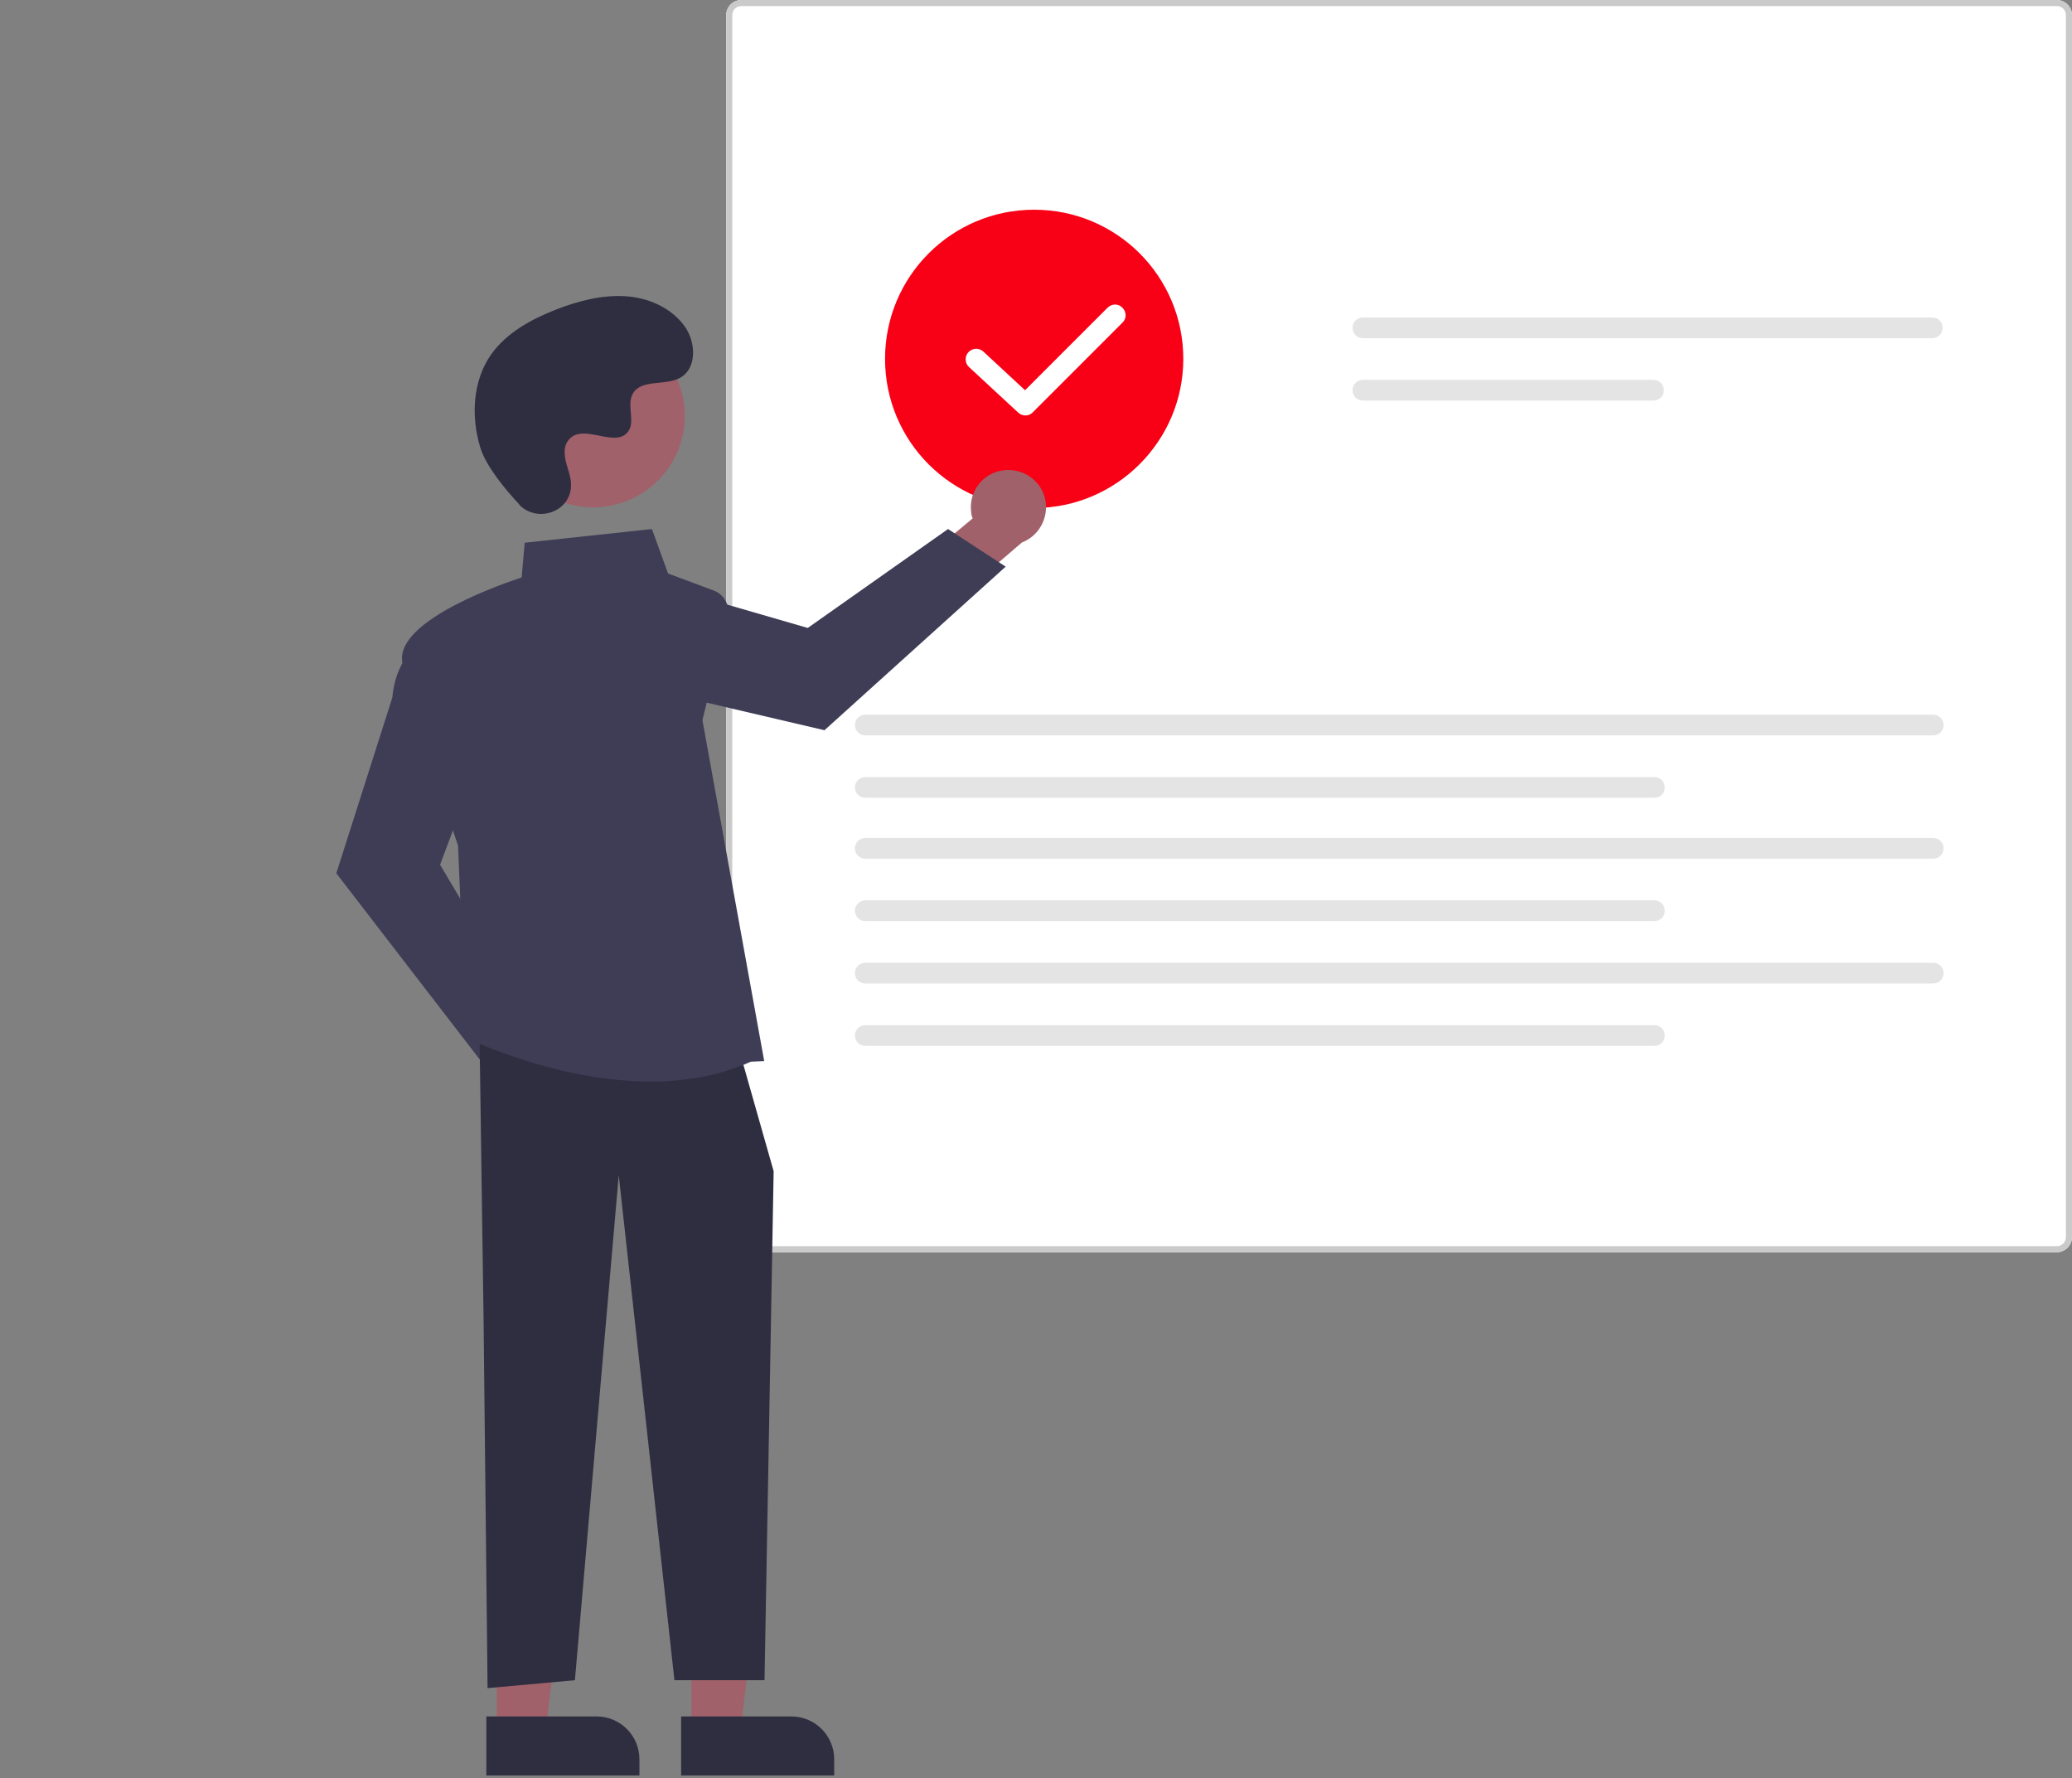
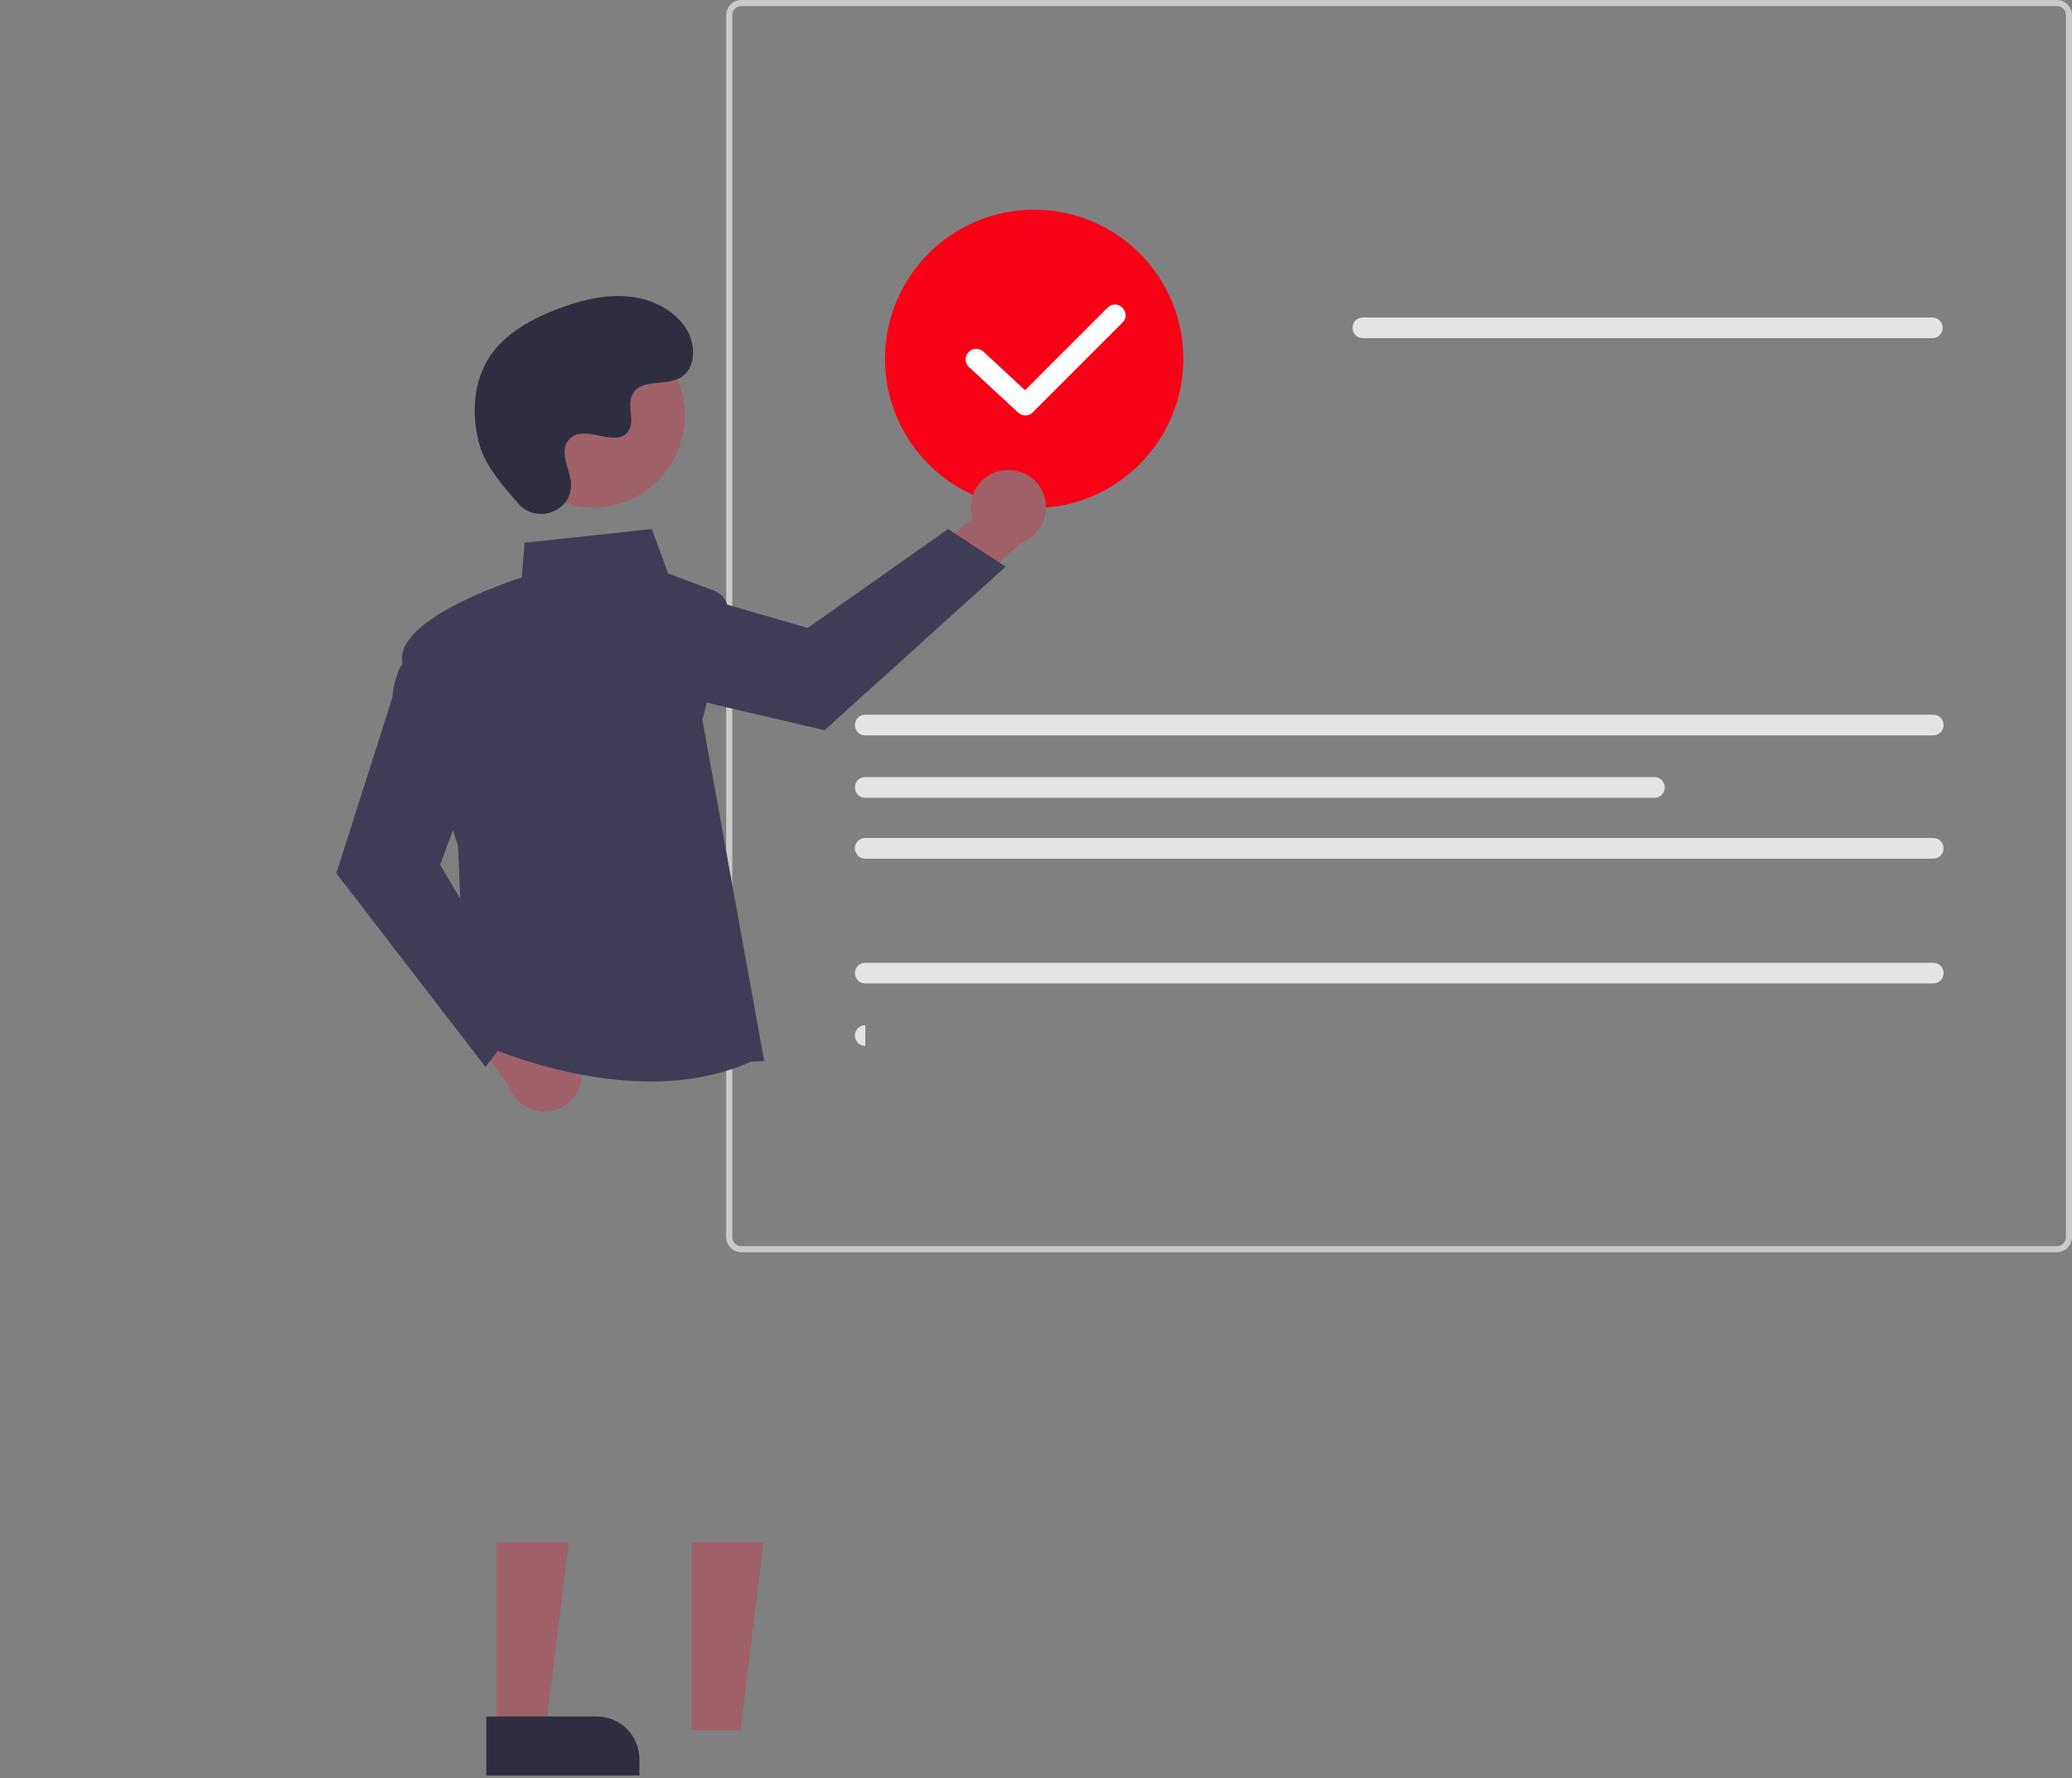
<svg xmlns="http://www.w3.org/2000/svg" id="a" viewBox="0 0 680.8 584.2">
  <rect x="0" y="0" width="680.8" height="584.2" fill="#808080" stroke="none" />
-   <path id="b" d="m675.8,411.4H243.6c-2.8,0-5-2.3-5-5V5C238.6,2.3,240.8,0,243.6,0h432.2c2.8,0,5,2.3,5,5v401.4c0,2.8-2.3,5-5,5h0Z" style="fill:#fff;" />
  <path id="c" d="m675.8,411.4H243.6c-2.8,0-5-2.3-5-5V5C238.6,2.3,240.8,0,243.6,0h432.2c2.8,0,5,2.3,5,5v401.4c0,2.8-2.3,5-5,5h0ZM243.6,2c-1.7,0-3,1.3-3,3v401.4c0,1.7,1.3,3,3,3h432.2c1.7,0,3-1.3,3-3V5c0-1.7-1.3-3-3-3H243.6Z" style="fill:#cacaca;" />
  <path id="d" d="m447.8,104.3c-1.9,0-3.4,1.5-3.4,3.4,0,1.9,1.5,3.4,3.4,3.4h187.1c1.9,0,3.4-1.5,3.4-3.4,0-1.9-1.5-3.4-3.4-3.4h-187.1Z" style="fill:#e4e4e4;" />
-   <path id="e" d="m447.8,124.8c-1.9,0-3.4,1.5-3.4,3.4,0,1.9,1.5,3.4,3.4,3.4h95.5c1.9,0,3.4-1.5,3.4-3.4,0-1.9-1.5-3.4-3.4-3.4h-95.5Z" style="fill:#e4e4e4;" />
  <path id="f" d="m284.3,234.8c-1.9,0-3.4,1.5-3.4,3.4,0,1.9,1.5,3.4,3.4,3.4h350.9c1.9,0,3.4-1.5,3.4-3.4,0-1.9-1.5-3.4-3.4-3.4h-350.9Z" style="fill:#e4e4e4;" />
  <path id="g" d="m284.3,255.3c-1.9,0-3.4,1.5-3.4,3.4,0,1.9,1.5,3.4,3.4,3.4h259.3c1.9,0,3.4-1.5,3.4-3.4,0-1.9-1.5-3.4-3.4-3.4h-259.3Z" style="fill:#e4e4e4;" />
  <path id="h" d="m284.3,275.3c-1.9,0-3.4,1.5-3.4,3.4,0,1.9,1.5,3.4,3.4,3.4h350.9c1.9,0,3.4-1.5,3.4-3.4,0-1.9-1.5-3.4-3.4-3.4h-350.9Z" style="fill:#e4e4e4;" />
-   <path id="i" d="m284.3,295.8c-1.9,0-3.4,1.5-3.4,3.4,0,1.9,1.5,3.4,3.4,3.4h259.3c1.9,0,3.4-1.5,3.4-3.4,0-1.9-1.5-3.4-3.4-3.4h-259.3Z" style="fill:#e4e4e4;" />
  <path id="j" d="m284.3,316.3c-1.9,0-3.4,1.5-3.4,3.4,0,1.9,1.5,3.4,3.4,3.4h350.9c1.9,0,3.4-1.5,3.4-3.4,0-1.9-1.5-3.4-3.4-3.4h-350.9Z" style="fill:#e4e4e4;" />
-   <path id="k" d="m284.3,336.8c-1.9,0-3.4,1.5-3.4,3.4,0,1.9,1.5,3.4,3.4,3.4h259.3c1.9,0,3.4-1.5,3.4-3.4,0-1.9-1.5-3.4-3.4-3.4h-259.3Z" style="fill:#e4e4e4;" />
+   <path id="k" d="m284.3,336.8c-1.9,0-3.4,1.5-3.4,3.4,0,1.9,1.5,3.4,3.4,3.4h259.3h-259.3Z" style="fill:#e4e4e4;" />
  <path d="m339.8,166.9c-27.1,0-49-21.9-49-49s21.9-49,49-49,49,21.9,49,49h0c0,27-22,49-49,49Z" style="fill:#f80015;" />
  <path d="m191.1,352.2c-.3-6.8-6.1-12-12.8-11.7-.7,0-1.4.1-2.1.3l-16.2-22.8-16.3,6.5,23.3,31.9c1.9,6.5,8.8,10.2,15.3,8.3,5.5-1.6,9.1-6.8,8.8-12.5h0Z" style="fill:#a0616a;" />
  <path d="m159.5,350.5l-49-63.6,18.4-57.7c1.3-14.5,10.4-18.6,10.8-18.7l.6-.3,16,42.6-11.7,31.3,28.8,48.4-13.8,17.9Z" style="fill:#3f3d56;" />
  <path d="m329.7,154.5c-6.7.8-11.5,7-10.6,13.7,0,.7.2,1.4.5,2.1l-21.5,17.9,7.7,15.7,30-25.7c6.3-2.4,9.5-9.6,7.1-15.9-2-5.3-7.5-8.5-13.1-7.8Z" style="fill:#a0616a;" />
  <path d="m330.5,186.1l-59.6,53.8-59-13.8c-14.6-.2-19.3-9-19.5-9.3l-.3-.6,41.2-19.2,32.1,9.3,46.1-32.5,19,12.4Z" style="fill:#3f3d56;" />
  <polygon points="227.2 568.4 243.3 568.4 250.9 506.7 227.2 506.7 227.2 568.4" style="fill:#a0616a;" />
-   <path d="m274.1,583.3h-50.3s0-19.4,0-19.4h36.2c7.8,0,14.1,6.3,14.1,14.1h0v5.3s0,0,0,0Z" style="fill:#2f2e41;" />
  <polygon points="163.2 568.4 179.3 568.4 186.9 506.7 163.2 506.7 163.2 568.4" style="fill:#a0616a;" />
  <path d="m210.1,583.3h-50.3s0-19.4,0-19.4h36.2c7.8,0,14.1,6.3,14.1,14.1h0s0,5.3,0,5.3h0Z" style="fill:#2f2e41;" />
-   <polygon points="157.6 343 158.9 434.4 160.2 554.6 188.9 552 203.3 386.1 221.6 552 251.2 552 254.2 384.8 243.8 348.2 157.6 343" style="fill:#2f2e41;" />
  <path d="m213.8,355.3c-31.3,0-60-14.1-60.4-14.3l-.3-.2-2.6-63c-.8-2.2-15.7-46.1-18.3-60.1-2.6-14.1,34.7-26.5,39.2-28l1-11.4,41.8-4.5,5.3,14.6,15,5.6c3.5,1.3,5.5,5.1,4.6,8.7l-8.3,33.9,20.3,112-4.4.2c-10.5,4.7-21.8,6.5-32.8,6.5Z" style="fill:#3f3d56;" />
  <circle cx="194.9" cy="136.6" r="30.1" style="fill:#a0616a;" />
  <path d="m170.5,165.7c5.7,6.1,16.4,2.8,17.1-5.5,0-.6,0-1.3,0-1.9-.4-3.7-2.5-7-2-10.9.1-1,.5-1.9,1.1-2.7,4.6-6.1,15.3,2.7,19.6-2.8,2.6-3.4-.5-8.7,1.6-12.5,2.7-5,10.6-2.5,15.6-5.3,5.5-3.1,5.2-11.5,1.6-16.7-4.4-6.3-12.2-9.7-19.9-10.1s-15.3,1.6-22.5,4.4c-8.2,3.2-16.2,7.6-21.3,14.7-6.1,8.7-6.7,20.4-3.6,30.6,1.9,6.2,8.2,13.8,12.9,18.8Z" style="fill:#2f2e41;" />
  <path d="m337,136.5c-.9,0-1.7-.3-2.4-.9l-16.2-15c-1.4-1.3-1.5-3.5-.2-4.9,1.3-1.4,3.5-1.5,4.9-.2l13.7,12.7,27.1-27.1c1.4-1.4,3.6-1.4,4.9,0,1.4,1.4,1.4,3.6,0,4.9,0,0,0,0,0,0l-29.5,29.5c-.7.7-1.5,1-2.5,1Z" style="fill:#fff;" />
</svg>